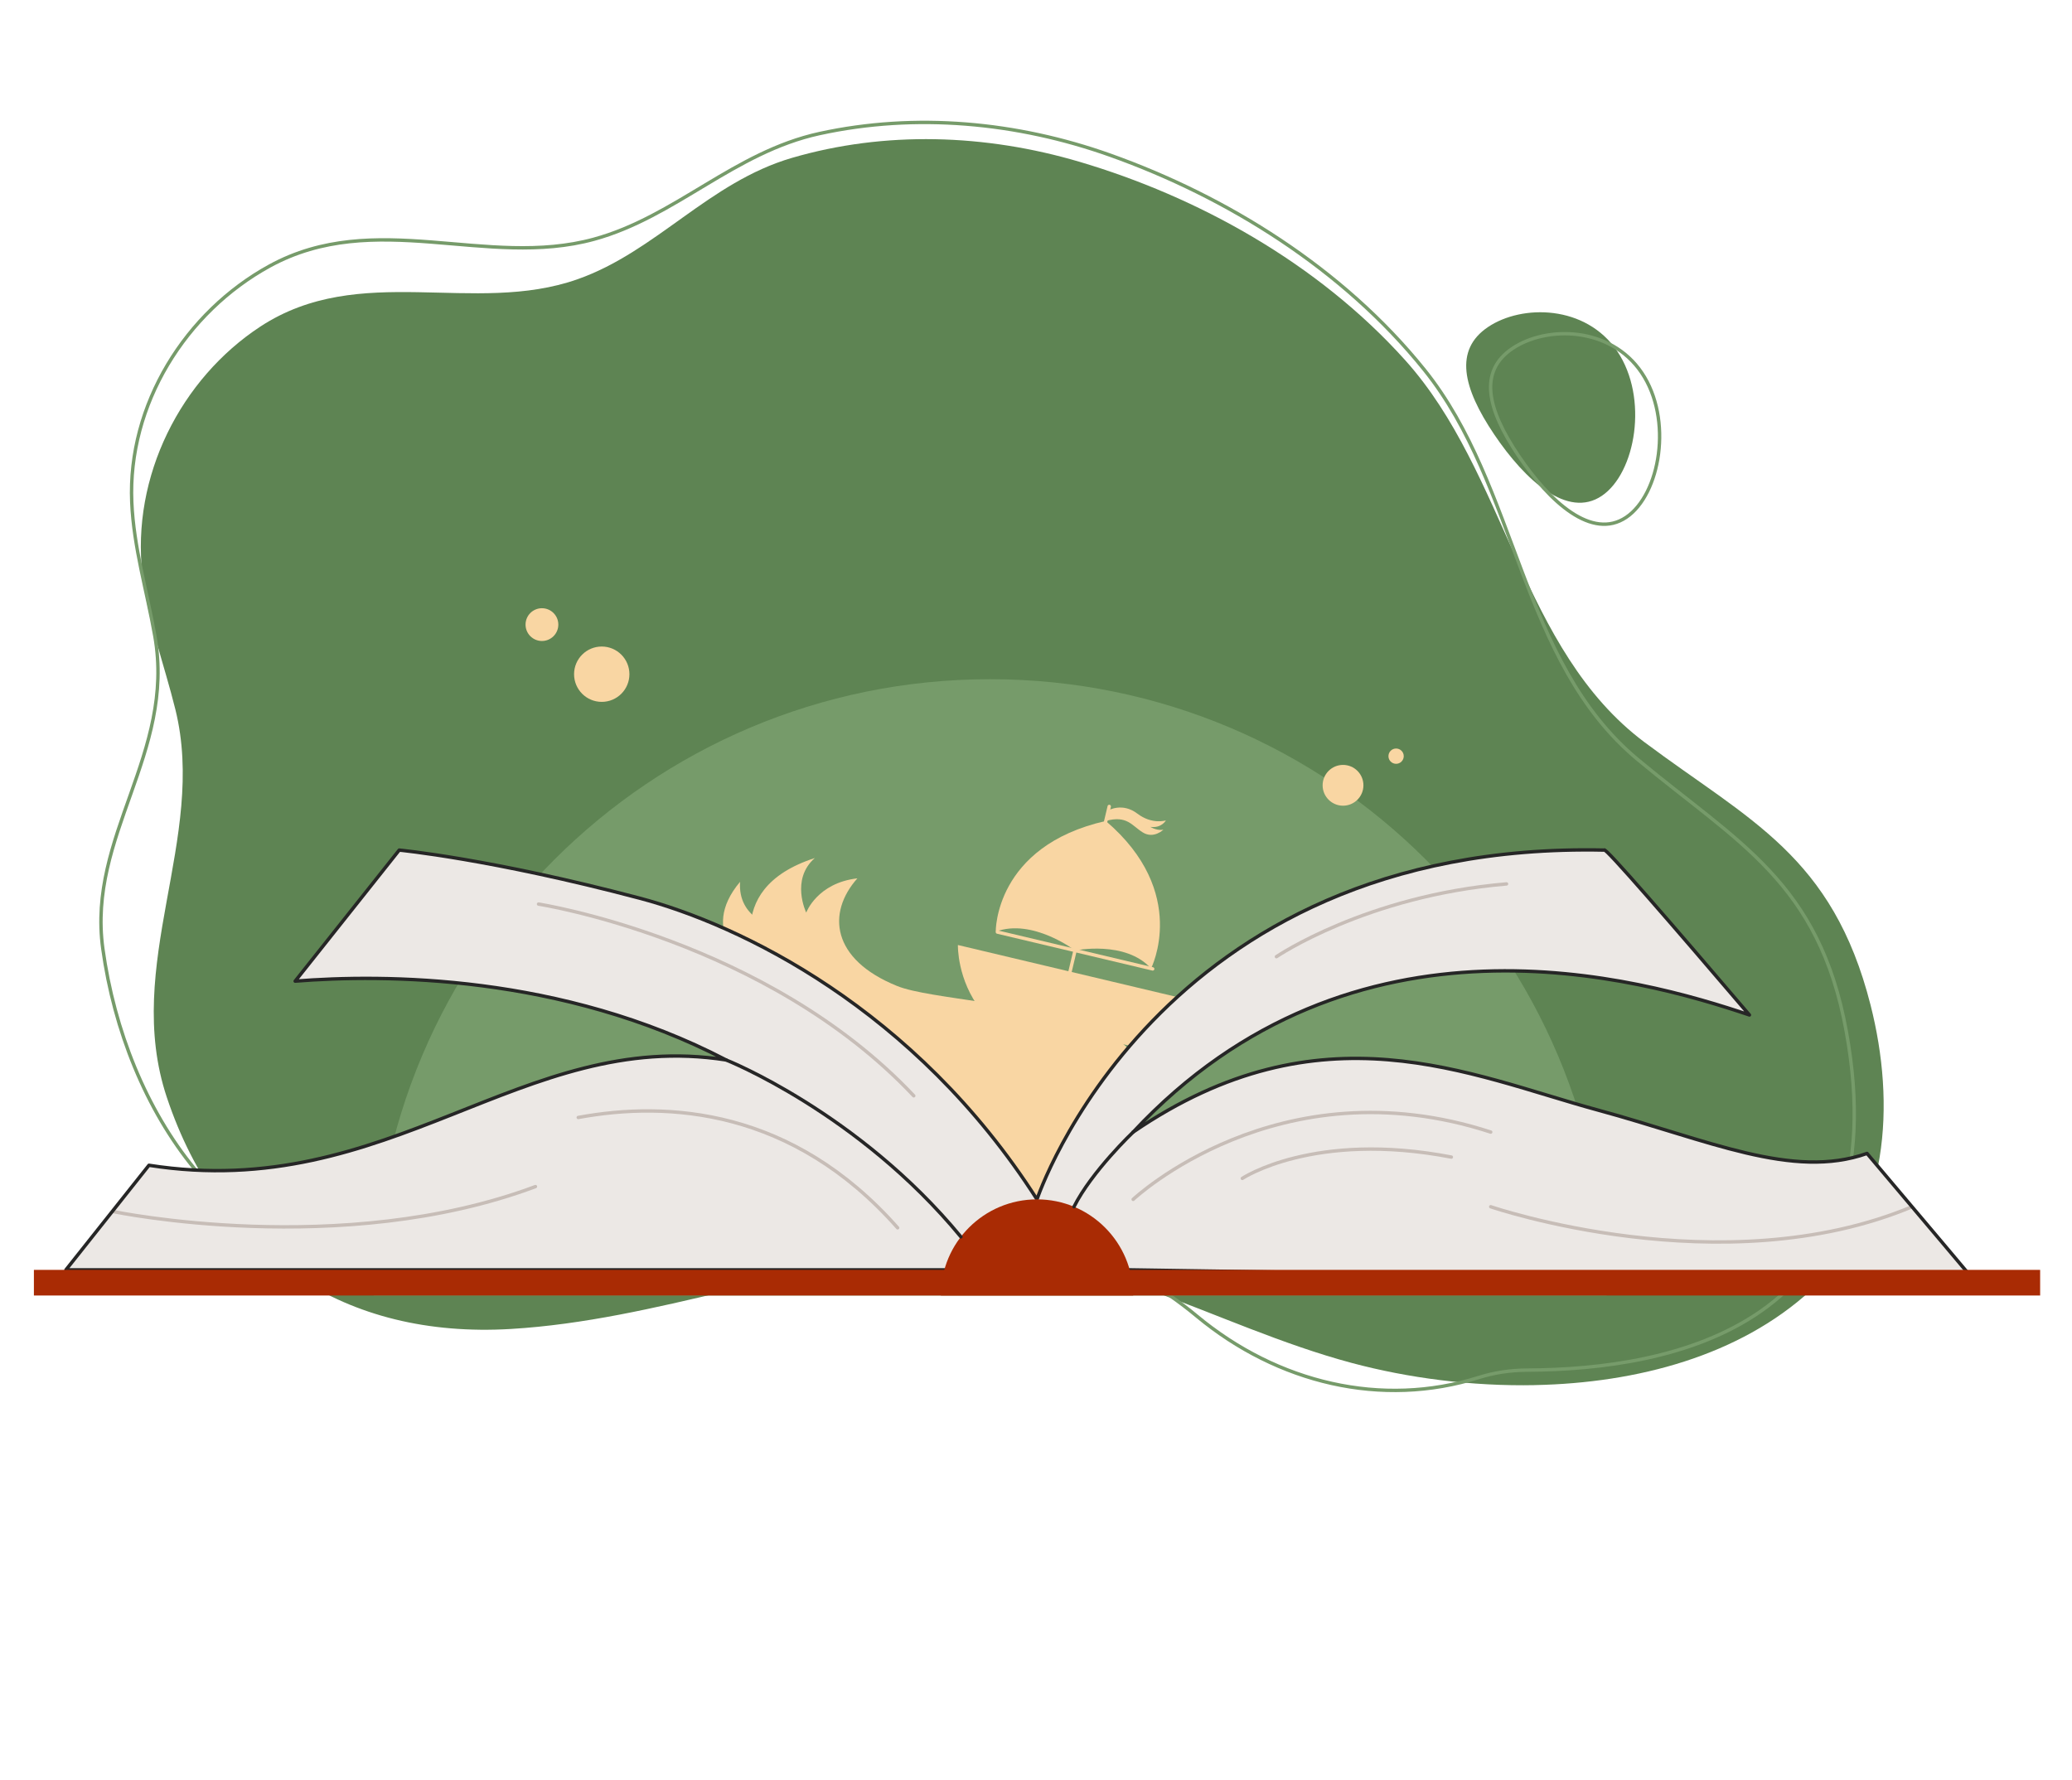
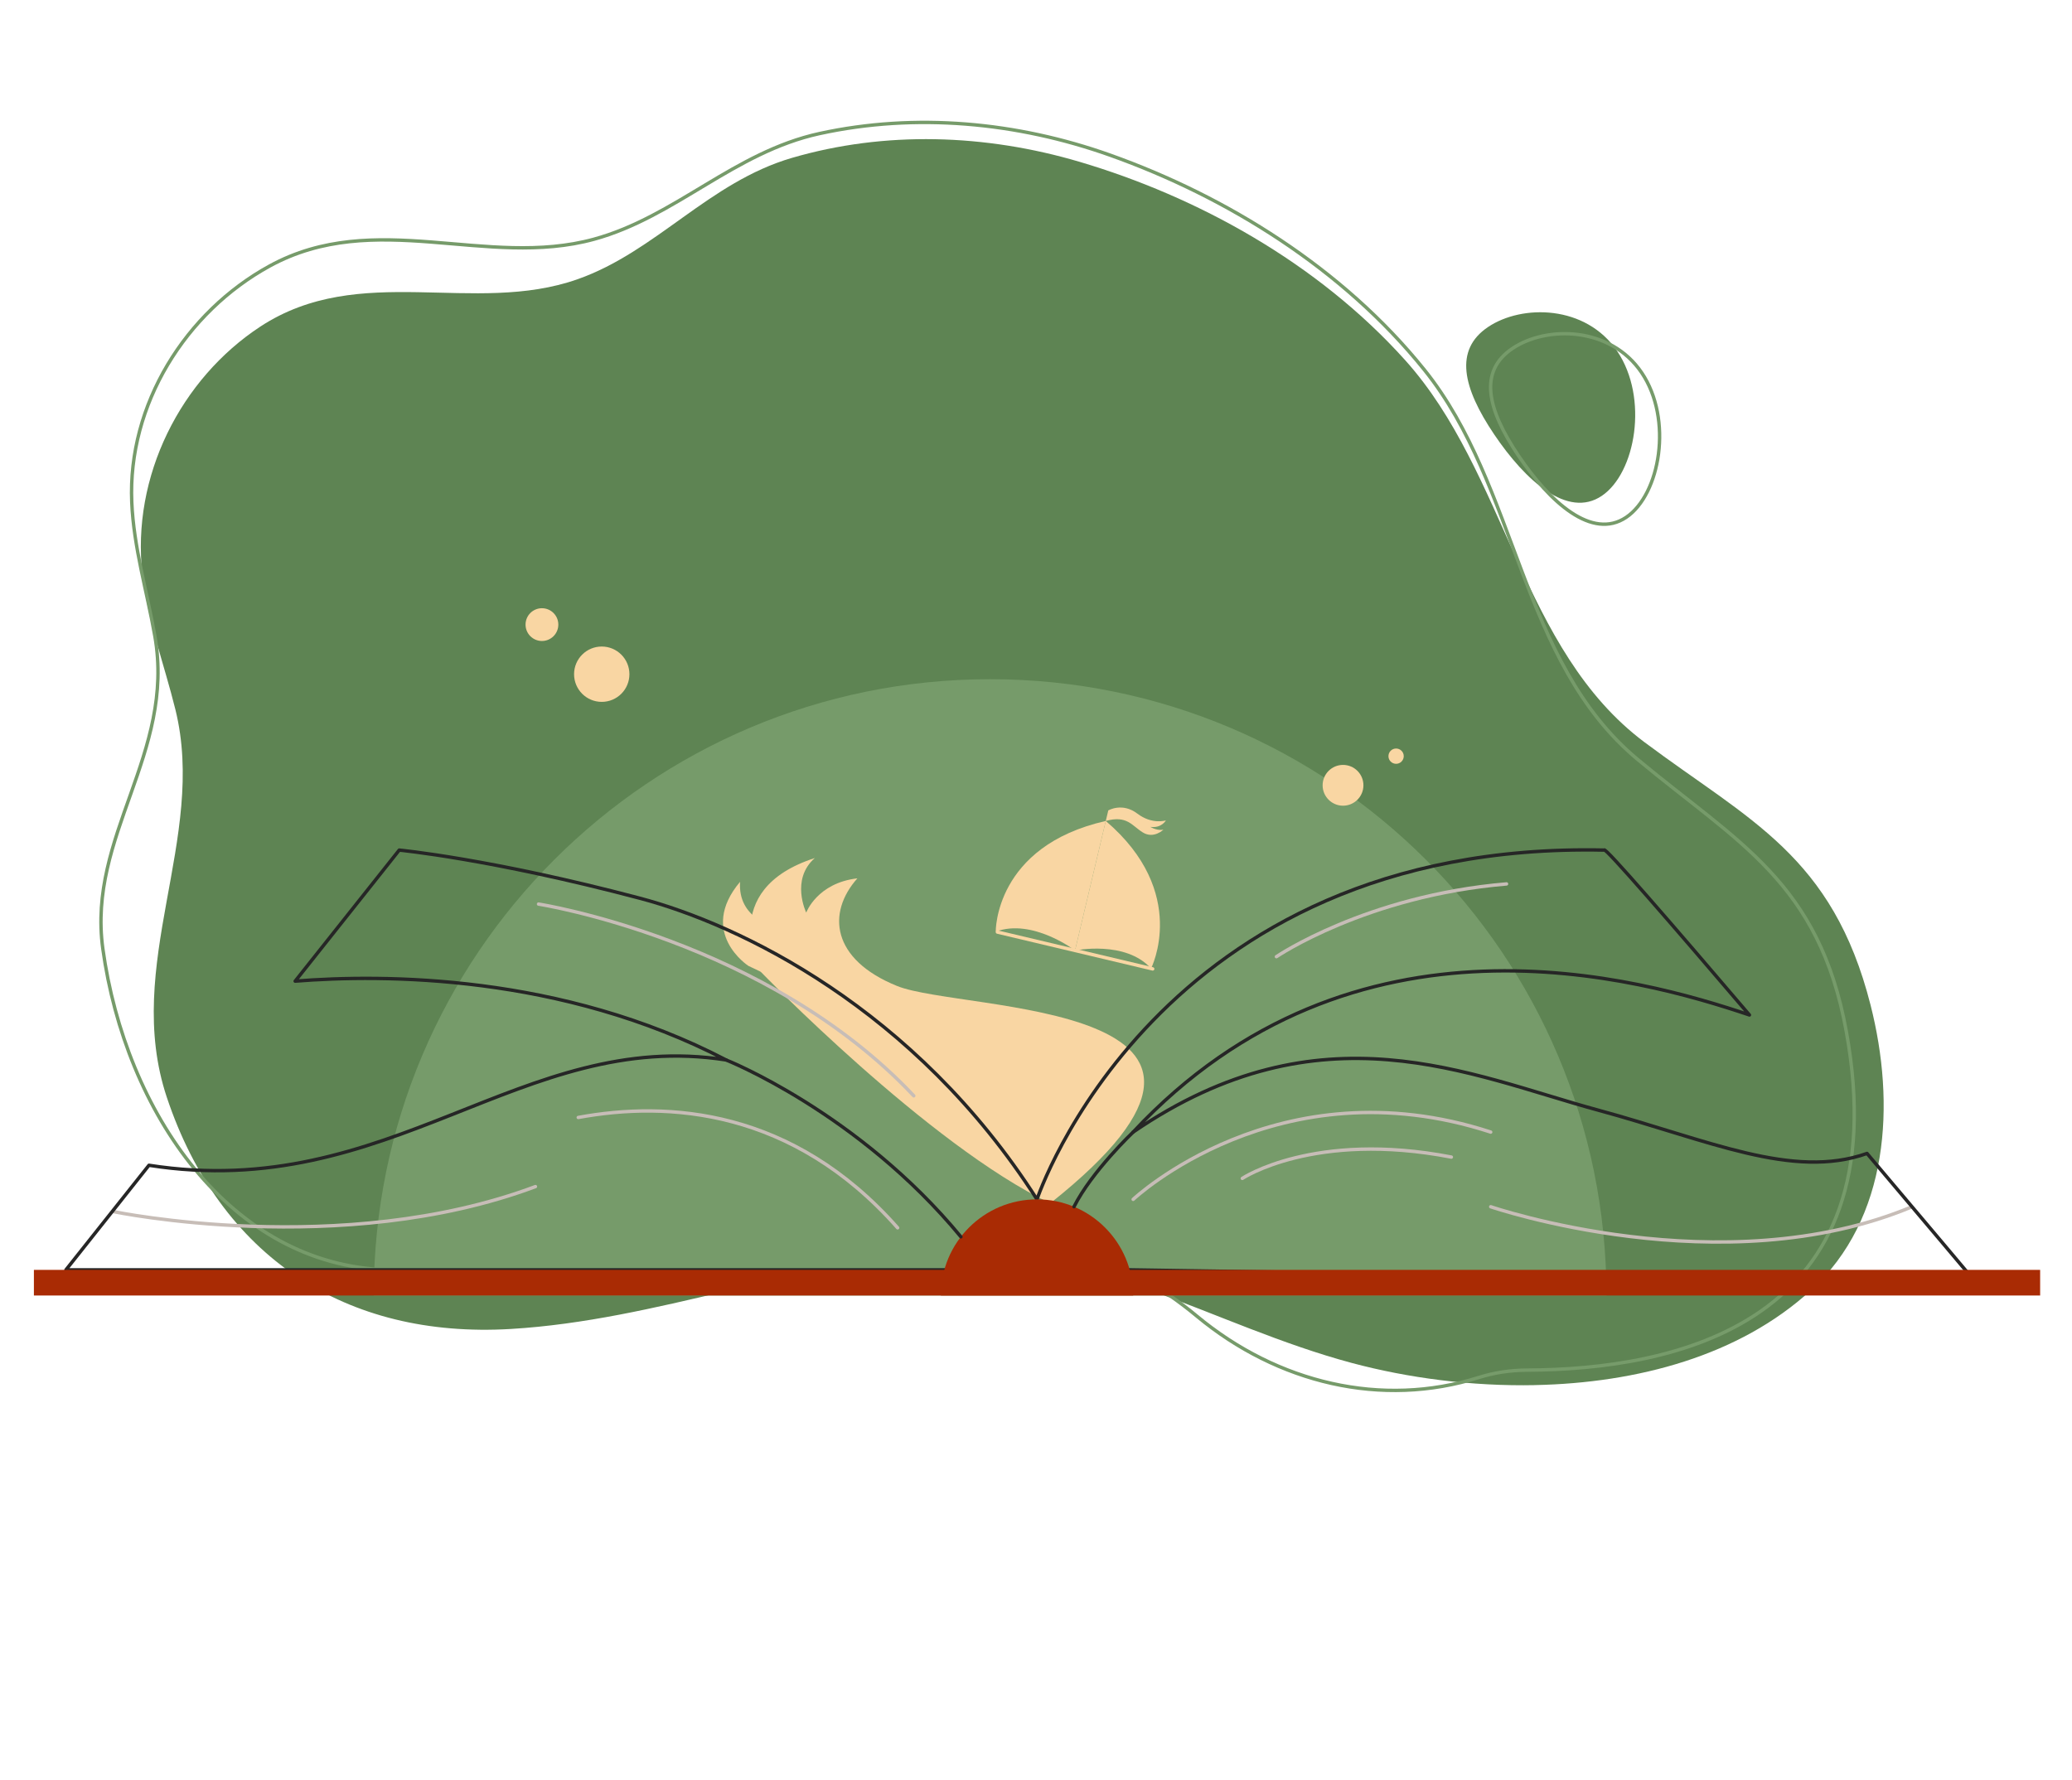
<svg xmlns="http://www.w3.org/2000/svg" id="_Слой_1" viewBox="0 0 609.4 523.7">
  <defs>
    <style>.cls-1{fill:#f9d6a3;}.cls-2{stroke:#f9d6a3;}.cls-2,.cls-3,.cls-4,.cls-5{fill:none;}.cls-2,.cls-3,.cls-4,.cls-5,.cls-6{stroke-linecap:round;stroke-linejoin:round;}.cls-7{fill:#5e8453;}.cls-8{fill:#769b6a;}.cls-3{stroke:#c7bdb7;}.cls-4,.cls-6{stroke:#262626;}.cls-5{stroke:#769b6a;}.cls-9,.cls-6{fill:#ece8e5;}.cls-10{fill:#a92b04;}.cls-11{clip-path:url(#clippath);}</style>
    <clipPath id="clippath">
      <path class="cls-6" d="m581.18,377.31s-14.05-16.71-32.07-38.02c-21.91,7.76-46.69-3.93-79.16-12.76-37.7-10.25-81.31-31.38-136.68,6.48,64.88-69.51,149.42-45.17,181.26-34.45-22.81-26.74-42.7-49.71-42.7-48.5-131.96-2.83-166.84,102.74-166.84,102.74-36.01-56.32-87.49-80.82-116.88-88.6-43.75-11.58-70.69-14.14-70.69-14.14l-30.61,38.55c25.94-2.06,78.26-2.07,126.75,23.18-60.06-9.41-98.81,42.12-169.75,30.98l-24.42,30.76h285.6v-.41l276.18,4.18Z" />
    </clipPath>
  </defs>
  <g>
    <path class="cls-7" d="m471.09,145.87c10.01-6.74,13.82-28.81,4.58-42.53-9.24-13.71-28.02-13.88-38.03-7.14-10.01,6.74-7.44,17.83,1.79,31.55,9.24,13.71,21.65,24.86,31.66,18.12Z" />
    <path class="cls-5" d="m478.27,152.18c10.01-6.74,13.82-28.81,4.58-42.53-9.24-13.71-28.02-13.88-38.03-7.14-10.01,6.74-7.44,17.83,1.79,31.55,9.24,13.71,21.65,24.86,31.66,18.12Z" />
    <path class="cls-7" d="m451.59,407.44c-18.79.39-37.54-2.11-53.98-6.51-40.89-10.95-76.78-35.19-120.84-32.39-42.89,2.73-83.55,19.82-126.51,22.38-48.63,2.9-85.55-21.32-101.18-68.09-13.03-38.98,11.89-76.19,2.5-114.14-3.27-13.21-8.11-26.08-9.68-39.6-3.36-29.02,11.33-57.73,34.69-73.04,29.24-19.14,62.8-3.16,93.3-13.92,23.11-8.15,38.61-28.55,63-35.68,27.32-7.99,56.88-7.06,84.66,1.16,34.5,10.22,69.84,29.53,95.73,58.34,29.82,33.19,34.04,85.21,70.43,112.41,30.79,23.02,55.26,33.27,66.45,77.3,7.36,29,5.54,62.72-17.57,83.9-21.05,19.28-51.08,27.24-80.99,27.87Z" />
    <path class="cls-5" d="m434.92,405.2c-28.48,8.97-59.13,1.72-82.97-18.1-19.75-16.42-48.67-29.29-90.81-29.26-49.42.03-98.05,17.08-147.09,15.7-46.33-1.31-77.15-46.33-83.81-94.48-4.59-33.21,21.35-57.47,15.31-91.92-2.31-13.15-6.23-26.07-6.8-39.43-1.22-28.67,15.8-55.91,40.57-69.47,31-16.96,63.72.79,95.37-7.87,23.98-6.56,41.18-25.6,66.37-31.09,28.22-6.15,58.04-3.4,85.5,6.38,34.1,12.15,68.38,33.28,92.37,63.14,27.64,34.39,27.99,85.66,62.72,114.59,29.39,24.48,53.36,36.04,61.35,79.92,15.77,86.65-51.1,99.53-93.86,99.72-5.16.02-9.89.81-14.22,2.17Z" />
    <path class="cls-8" d="m291.2,199.79c-100.12,0-181.28,81.16-181.28,181.28h362.56c0-100.12-81.16-181.28-181.28-181.28Z" />
    <g>
      <g>
        <path class="cls-1" d="m223.71,285.82s-13.25-24.02,15.93-33.42c-7.22,6.35-2.52,16.04-2.52,16.04,0,0,3.22-8.72,15.05-10.07-9.03,10.14-7.65,23.85,11.69,31.67,19.35,7.82,120.49,4,45.03,63.92-35.69-17.02-85.19-68.15-85.19-68.15Z" />
        <path class="cls-1" d="m227.73,272.47s-10.77-2.14-10.07-13.08c-12.57,14.96,2.44,24.72,2.44,24.72l10.07,4.8" />
      </g>
      <g>
        <g>
-           <path class="cls-1" d="m288.6,297.27l44.29,10.51c10.48-4.9,14.79-14.15,14.79-14.15l-65.95-15.65s-.3,10.2,6.86,19.28Z" />
-           <line class="cls-2" x1="326.24" y1="237.22" x2="313.79" y2="289.69" />
          <line class="cls-2" x1="293.35" y1="274.17" x2="339.02" y2="285.01" />
          <path class="cls-1" d="m292.86,274.05s-.4-25.14,32.36-32.56l-9.04,38.09s-12.52-9.54-23.33-5.53Z" />
          <path class="cls-1" d="m338.53,284.89s11.4-22.34-13.31-43.4l-9.04,38.09s14.89-3.04,22.35,5.3Z" />
        </g>
        <path class="cls-1" d="m342.91,241.32s-4.03,1.34-8.43-2.01c-4.41-3.35-8.52-.92-8.52-.92l-.74,3.1c6.27-1.76,7.68,1.4,10.9,3.38,3.22,1.98,6.06-.83,6.06-.83,0,0-1.69.46-3.87-.81,3.34.46,4.6-1.92,4.6-1.92Z" />
      </g>
    </g>
    <g>
      <g>
        <g>
-           <path class="cls-9" d="m581.18,377.31s-14.05-16.71-32.07-38.02c-21.91,7.76-46.69-3.93-79.16-12.76-37.7-10.25-81.31-31.38-136.68,6.48,64.88-69.51,149.42-45.17,181.26-34.45-22.81-26.74-42.7-49.71-42.7-48.5-131.96-2.83-166.84,102.74-166.84,102.74-36.01-56.32-87.49-80.82-116.88-88.6-43.75-11.58-70.69-14.14-70.69-14.14l-30.61,38.55c25.94-2.06,78.26-2.07,126.75,23.18-60.06-9.41-98.81,42.12-169.75,30.98l-24.42,30.76h285.6v-.41l276.18,4.18Z" />
          <g class="cls-11">
            <path class="cls-3" d="m170.07,328.71c26.5-4.89,63.05-2.53,93.93,32.46" />
            <path class="cls-3" d="m333.28,352.8s42.65-40.17,105.16-19.79" />
            <path class="cls-3" d="m365.38,346.63s21.05-14.06,61.48-6.27" />
            <path class="cls-3" d="m438.44,354.97s68.07,23.35,123.92,0" />
            <path class="cls-3" d="m33.37,356.4s67.08,13.98,124.11-7.36" />
            <path class="cls-3" d="m158.39,265.94s67.1,10.46,110.36,56.4" />
            <path class="cls-3" d="m375.41,281.41s26.35-17.92,67.68-21.4" />
          </g>
          <path class="cls-4" d="m581.18,377.31s-14.05-16.71-32.07-38.02c-21.91,7.76-46.69-3.93-79.16-12.76-37.7-10.25-81.31-31.38-136.68,6.48,64.88-69.51,149.42-45.17,181.26-34.45-22.81-26.74-42.7-49.71-42.7-48.5-131.96-2.83-166.84,102.74-166.84,102.74-36.01-56.32-87.49-80.82-116.88-88.6-43.75-11.58-70.69-14.14-70.69-14.14l-30.61,38.55c25.94-2.06,78.26-2.07,126.75,23.18-60.06-9.41-98.81,42.12-169.75,30.98l-24.42,30.76h285.6v-.41l276.18,4.18Z" />
        </g>
        <rect class="cls-10" x="9.97" y="373.54" width="295.03" height="7.54" />
        <rect class="cls-10" x="305" y="373.54" width="295.03" height="7.54" />
        <path class="cls-10" d="m305,352.8c-15.62,0-28.28,12.66-28.28,28.28h56.56c0-15.62-12.66-28.28-28.28-28.28Z" />
      </g>
      <path class="cls-4" d="m213.57,311.8s38.85,15.41,69.04,52.02" />
      <path class="cls-4" d="m333.28,333s-12.22,11.62-17.4,21.96" />
    </g>
  </g>
  <circle class="cls-1" cx="176.98" cy="198.32" r="8.14" />
  <circle class="cls-1" cx="159.39" cy="183.73" r="4.82" />
  <circle class="cls-1" cx="395" cy="231" r="6" />
  <circle class="cls-1" cx="410.61" cy="222.43" r="2.25" />
</svg>